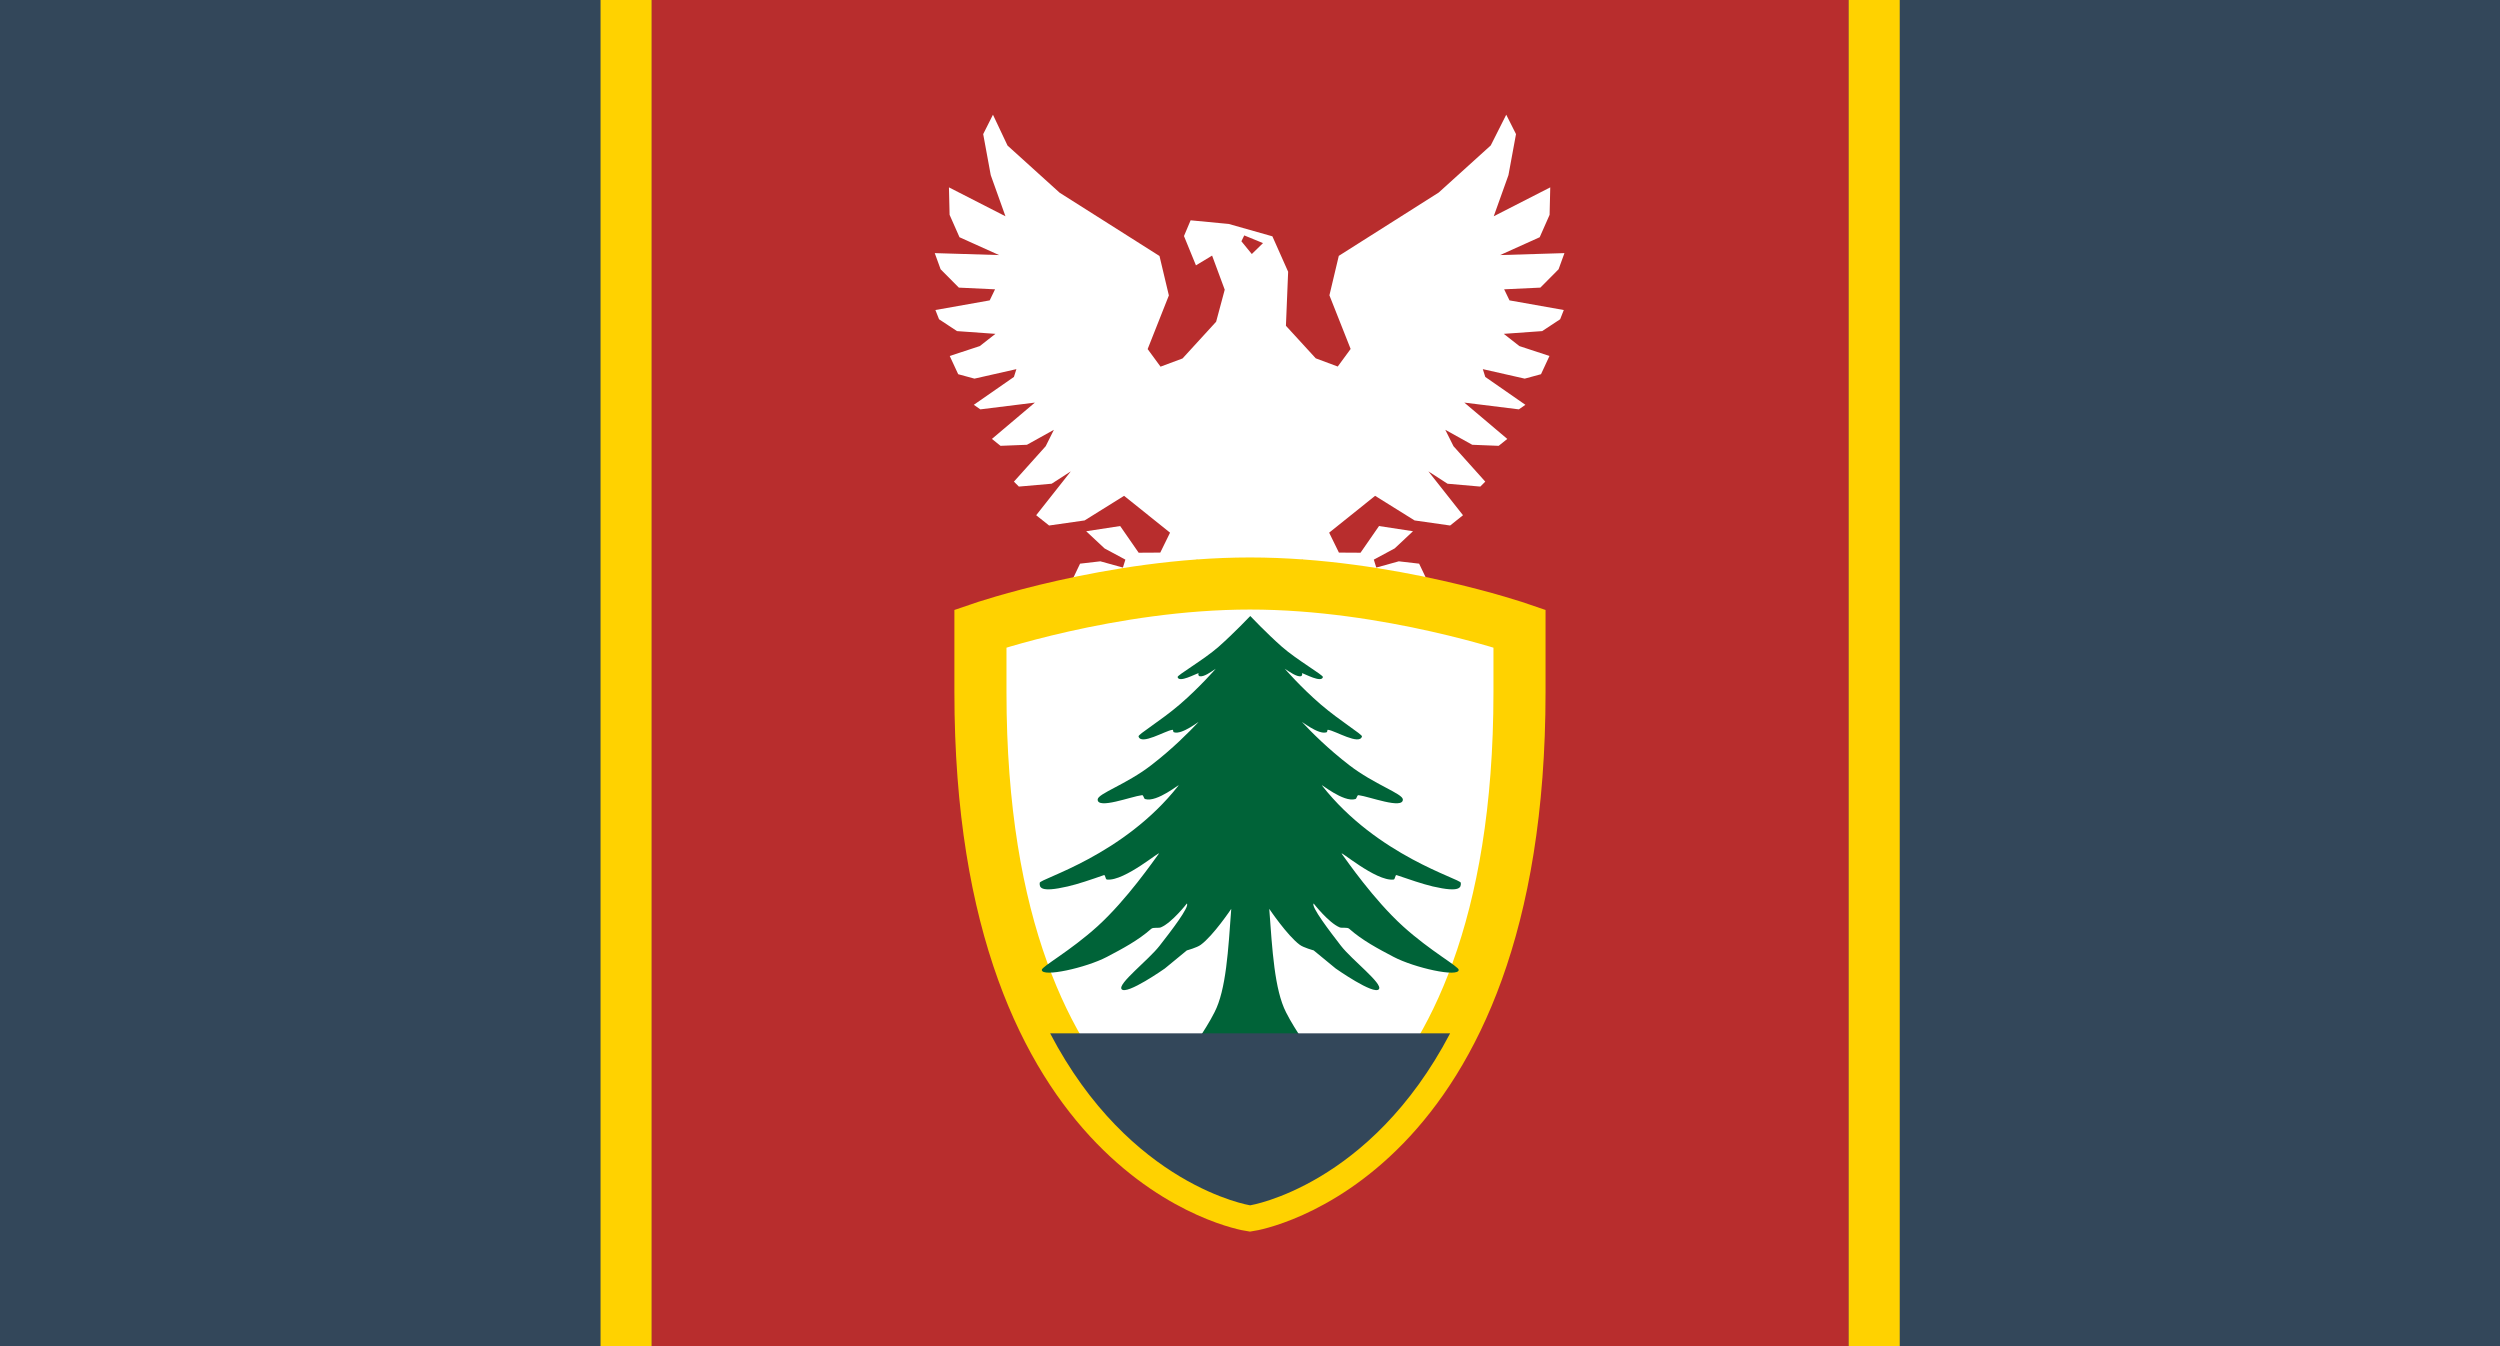
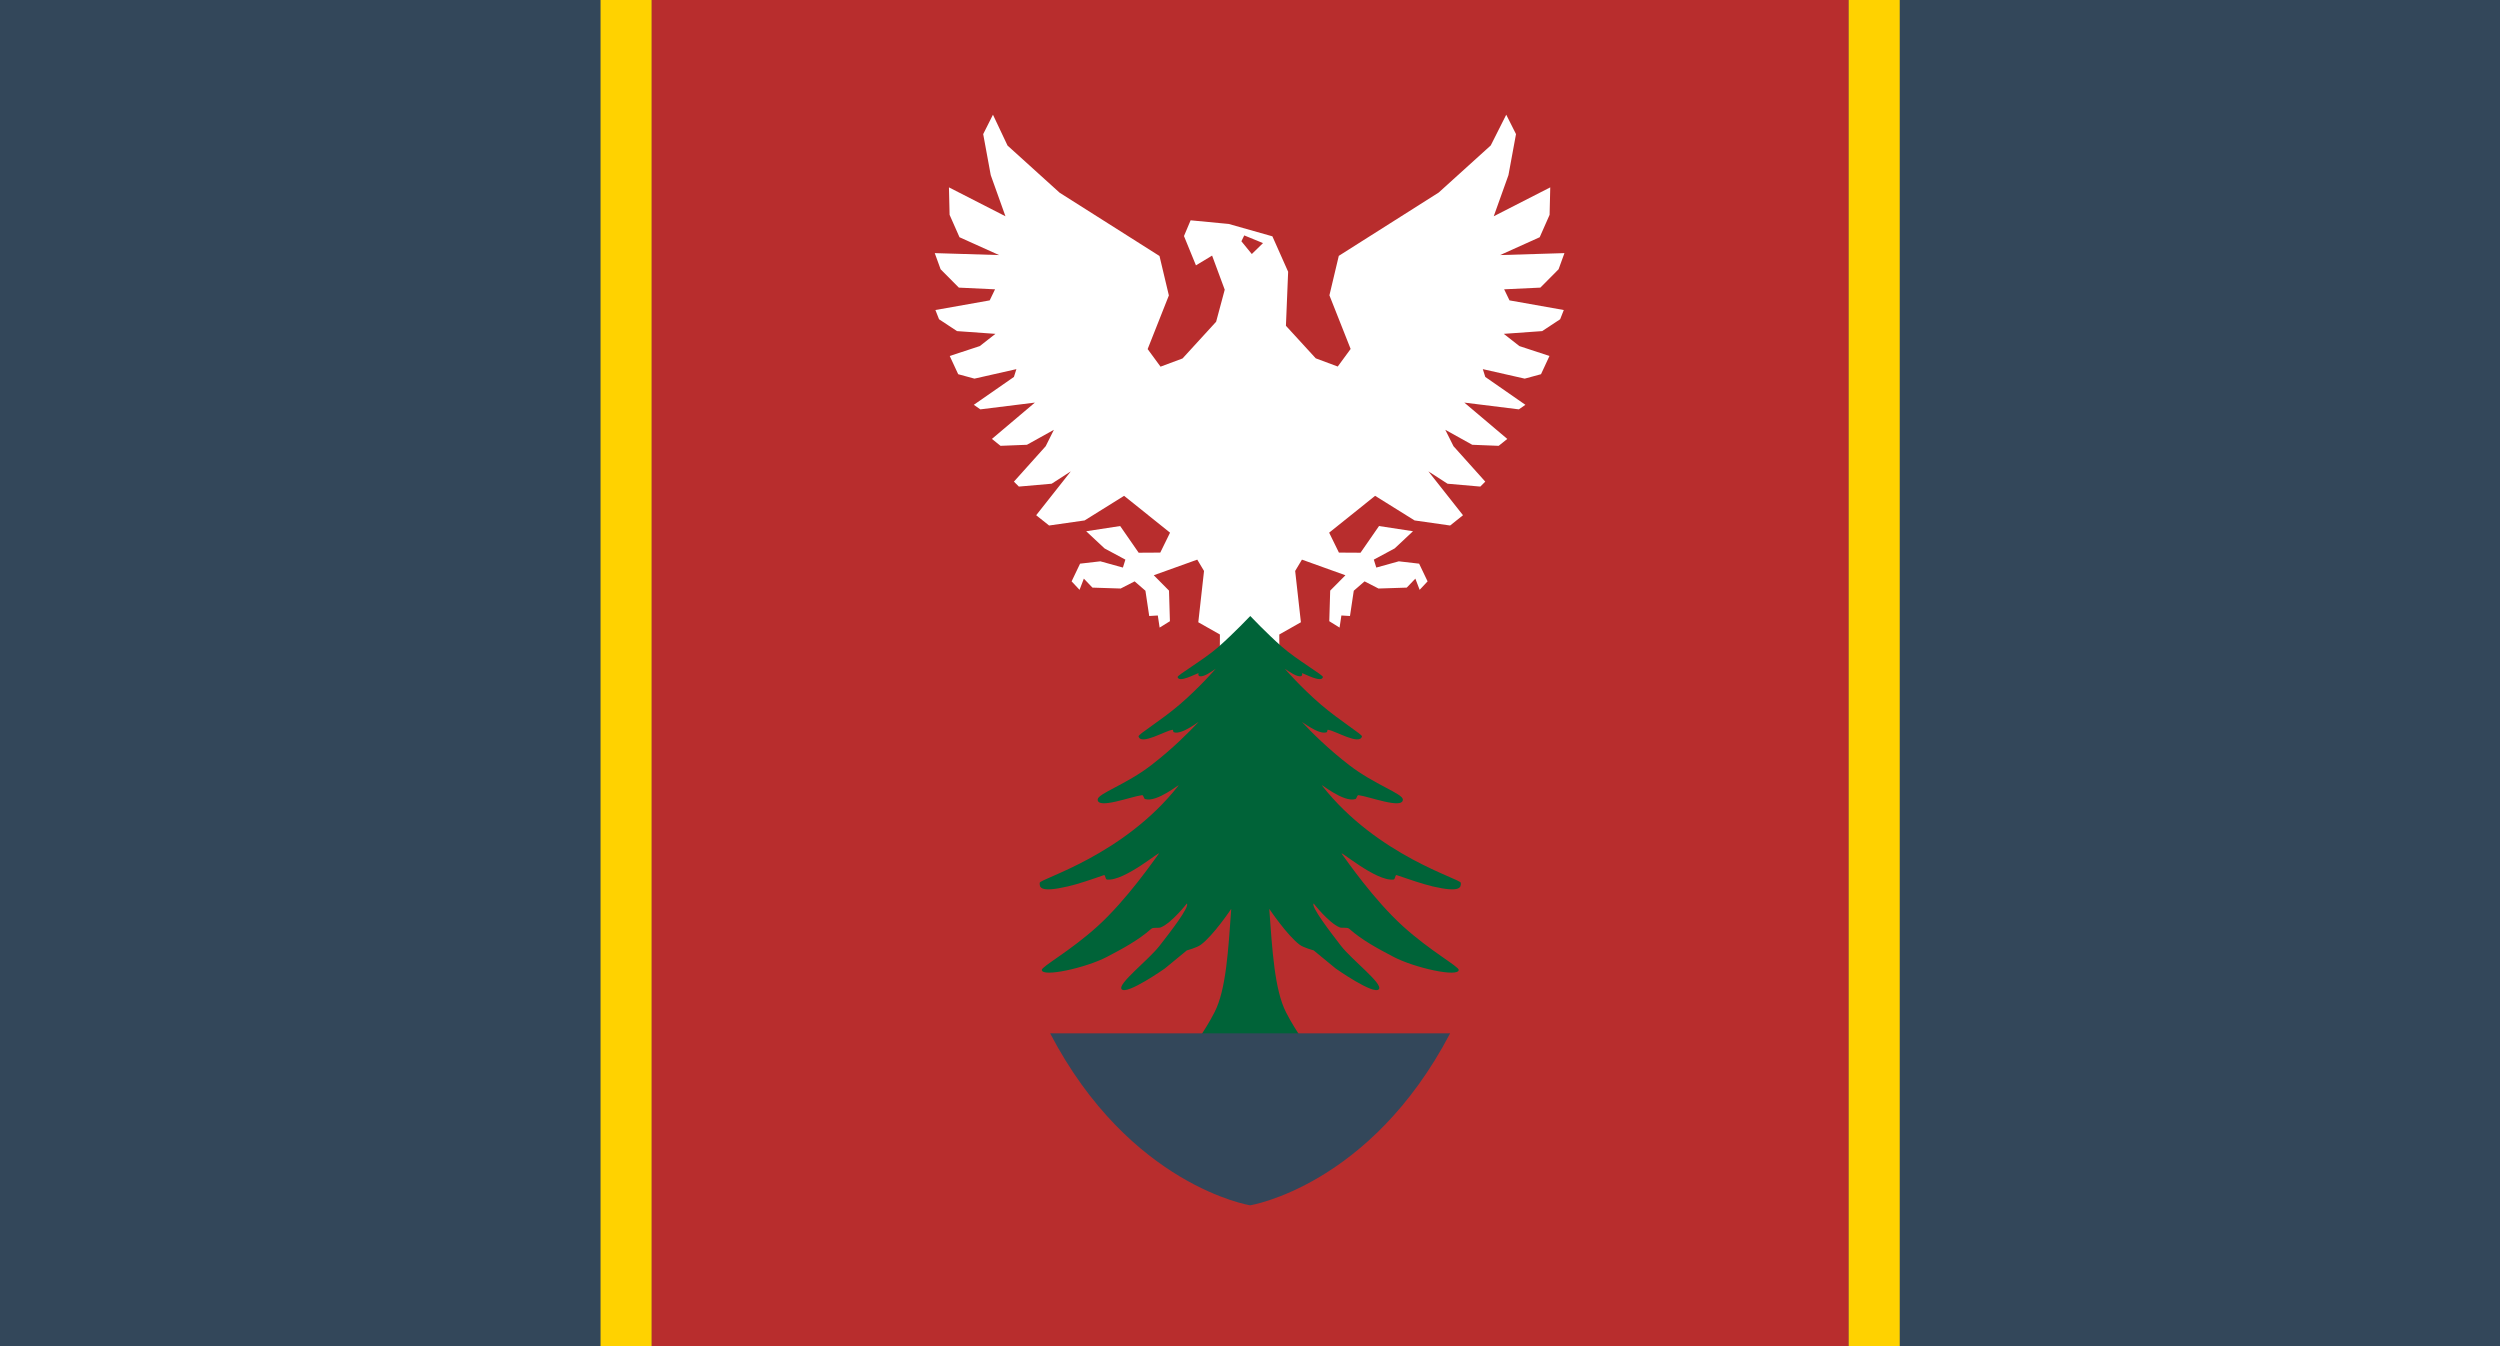
<svg xmlns="http://www.w3.org/2000/svg" height="1034" viewBox="0 0 1920 1034" width="1920">
  <g fill-rule="evenodd">
    <path d="m0 0h1920v1034h-1920z" fill="#33475a" stroke-width="3.489" />
    <path d="m500.221 0h919.558v1034h-919.558z" fill="#b82d2d" stroke-width="3.607" />
    <path d="m461.214 0h39.212v1034h-39.212z" fill="#ffd200" stroke-width="6.325" />
    <path d="m1419.779 0h39.212v1034h-39.212z" fill="#ffd200" stroke-width="6.325" />
  </g>
  <g transform="translate(2196.792 249.294)">
    <path d="m-1434.2-161.2-7.5 14.9 5.8 31.5 11.3 31.6-43.4-22.2.5 21.1 7.6 17.2 30.4 13.7-49.4-1.5 4.5 12.4 14 14.1 27.8 1.3-4.1 8.5-41.7 7.4 2.8 7.1 13.8 9.1 29.5 2.1-12 9.4-23.1 7.6 6.5 14 12.5 3.4 32.2-7.3-1.9 6-30.8 21.4 5 3.5 41.9-5.2-33 27.9 6.6 5.3 20.3-.8 20.7-11.5-6.3 12.6-24.4 27.2 3.8 3.8 25.2-2.2 14.7-9.5-26.6 33.7 9.9 7.9 27.3-3.9 30.3-18.9 35.3 28.3-7.5 15.3-16.6.1-14.2-20.5-26.1 4 14.1 13.2 16 8.6-1.9 6.1-17.3-4.8-15.6 1.8-6.5 13.6 6.1 6.5 3.3-8.6 6.6 6.9 21.7.7 10.7-5.5 8.3 7.2 2.9 19.4 6.6-.4 1.4 9.3 7.9-4.9-.7-23.5-11.7-11.8 33.4-12 5.2 8.7-4.4 39.4 16.6 9.4-.1 20.9 12.3 1 10.6 27.3 10.6-27.3 12.3-1-.1-20.9 16.6-9.4-4.4-39.4 5.2-8.7 33.4 12-11.7 11.8-.7 23.5 7.9 4.9 1.4-9.3 6.6.4 2.9-19.4 8.3-7.2 10.7 5.5 21.7-.7 6.6-6.9 3.3 8.6 6.1-6.5-6.5-13.6-15.6-1.8-17.3 4.8-1.9-6.1 16-8.6 14.1-13.2-26.1-4-14.2 20.5-16.6-.1-7.5-15.3 35.3-28.3 30.3 18.9 27.3 3.9 9.9-7.9-26.6-33.7 14.7 9.5 25.2 2.2 3.8-3.8-24.4-27.2-6.3-12.6 20.7 11.5 20.3.8 6.6-5.3-33-27.9 41.9 5.2 5-3.5-30.8-21.4-1.9-6 32.2 7.3 12.5-3.4 6.5-14-23.1-7.6-12-9.4 29.5-2.1 13.8-9.1 2.8-7.1-41.7-7.4-4.1-8.5 27.8-1.3 14-14.1 4.5-12.4-49.4 1.5 30.4-13.7 7.6-17.2.5-21.1-43.4 22.2 11.3-31.6 5.8-31.5-7.5-14.9-11.9 23.6-40 36.2-76.7 48.6-7.2 30.3 16.3 41.2-9.9 13.5-16.9-6.3-22.9-25 1.7-41.5-12.1-27.2-33.5-9.5-29.3-2.8-5.1 12.1 9.2 22.5 12.4-7.5 9.7 26.2-6.6 24.6-25.8 28.2-16.9 6.3-9.9-13.5 16.3-41.2-7.2-30.3-76.7-48.6-40-36.2zm193 92.7 14.4 5.9-8.6 8.4-8-9.8z" fill="#fff" />
-     <path d="m-2381.7 87.1c-106.4 0-207 34.6-207 34.6v48.9c0 361.2 207 394 207 394s207-32.8 207-394v-48.9s-100.6-34.6-207-34.6z" fill="#fff" stroke="#ffd200" stroke-width="40" transform="translate(1144.883 111.734)" />
    <path d="m-1199.4 544.8s-6.3-9.7-9.7-16.6c-8.9-17.4-10.6-48.1-12.9-79.5 0 0 13.8 20.5 23.4 27.6 2.9 2.2 10.7 4.3 10.7 4.3l16.9 13.9s29.4 20.7 33.2 15.9c3.3-4.2-20.7-22.4-29.2-33.4s-23.2-30.2-20.9-32.4c0 0 11.4 14.7 19.9 18.3 1.8.8 5.9-.3 7.4 1.1 10 8.9 22.3 15.4 34.1 21.6 16 8.4 49.8 15.9 50 10 .1-2.6-21.7-14.4-42.8-33.5-22.6-20.5-43.5-50.9-46.9-55.5-3.3-4.4 26.1 21.3 39.7 19.6 1.3-.2 1.1-3.8 2.3-3.4 9.7 3.3 19.8 6.8 27.8 8.7 21.6 5 21.7.5 21.5-2.8-.2-3.1-64.2-20.6-106.6-74.7-1.6-2.1 16.4 13.2 25.6 10.4 1.3-.4 1.1-3.1 2.5-3 8.1 1 34.2 11.1 34 3.3-.1-4.5-21.9-11.5-41.1-26.3-16.5-12.7-29-25.3-36.1-32.9-1.8-1.9 12.4 9.9 18.6 7.6.9-.3.2-2.1 1.2-1.9 5.5.7 24.1 12.1 26 5.1.4-1.5-16.9-11.9-31.8-24.7s-27.5-27.3-27.5-27.3c4 2.6 9 6.2 12.3 5.8.5-.3 1.5-.6.9-2.4 2.1.4 15 7.7 16.1 3 .5-1.4-20-13.2-31.4-23.2-12.1-10.7-24.4-23.7-24.4-23.7s-12.3 13-24.4 23.7c-11.4 10-31.9 21.8-31.4 23.2 1 4.7 14-2.6 16.1-3-.6 1.8.4 2.1.9 2.4 3.3.5 8.3-3.1 12.3-5.8 0 0-12.6 14.5-27.5 27.3s-32.3 23.1-31.8 24.7c1.9 7 20.5-4.4 26-5.1 1-.1.2 1.6 1.2 1.9 6.3 2.2 20.4-9.5 18.6-7.6-7.1 7.5-19.6 20.2-36.1 32.9-19.2 14.8-41 21.8-41.1 26.3-.2 7.8 25.8-2.3 34-3.3 1.4-.2 1.2 2.6 2.5 3 9.2 2.8 27.2-12.5 25.6-10.4-42.4 54-106.4 71.5-106.6 74.7-.2 3.3-.1 7.8 21.5 2.8 7.9-1.8 18.1-5.3 27.8-8.7 1.2-.4 1 3.2 2.3 3.4 13.6 1.6 43-24 39.7-19.6-3.4 4.5-24.3 35-46.9 55.5-21.1 19.1-42.9 30.9-42.8 33.5.1 5.9 34-1.6 50-10 11.8-6.2 24.1-12.7 34.1-21.6 1.5-1.3 5.6-.3 7.4-1.1 8.5-3.6 19.9-18.3 19.9-18.3 2.4 2.3-12.3 21.4-20.9 32.4-8.5 11-32.5 29.3-29.2 33.4 3.8 4.8 33.2-15.9 33.2-15.9l16.9-13.9s7.8-2.1 10.7-4.3c9.6-7 23.4-27.6 23.4-27.6-2.3 31.4-3.9 62.2-12.9 79.5-3.4 6.9-9.7 16.6-9.7 16.6h74.8z" fill="#006338" stroke-width=".338" />
    <path d="m-1390.3 544.3c61.3 117.3 153.6 132.1 153.6 132.1s92.2-14.8 153.6-132.1z" fill="#33475a" />
  </g>
</svg>